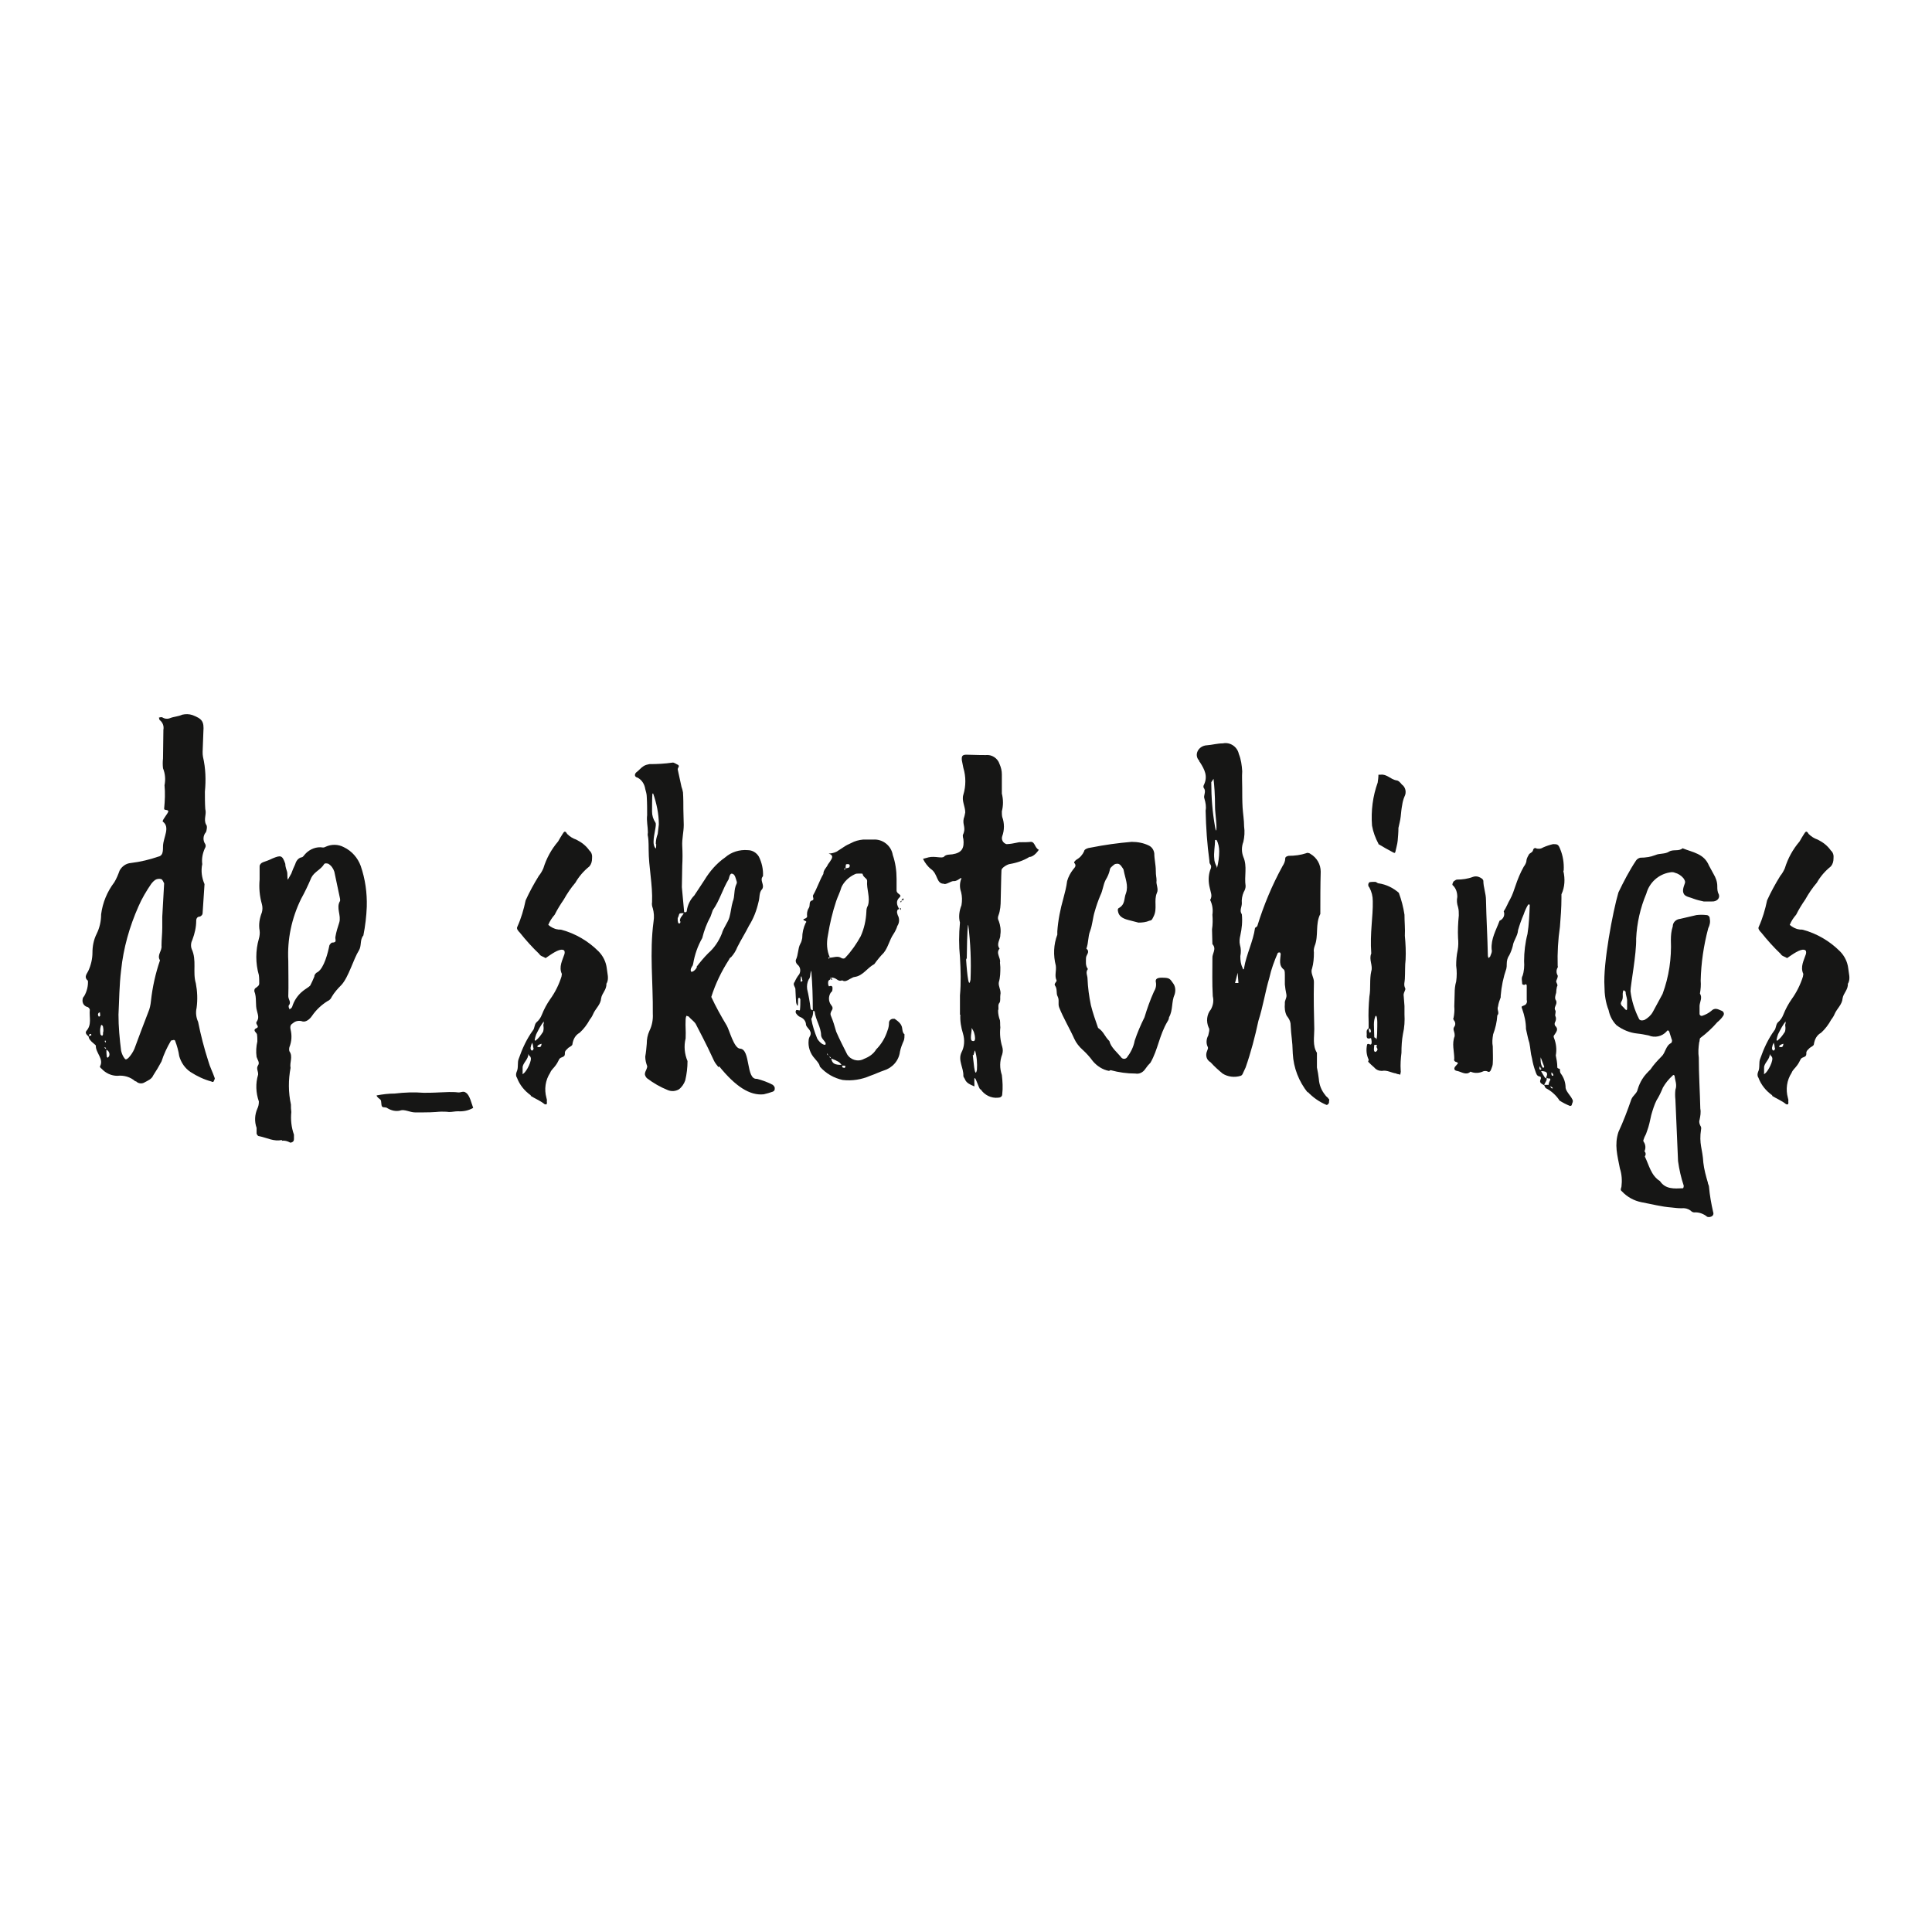
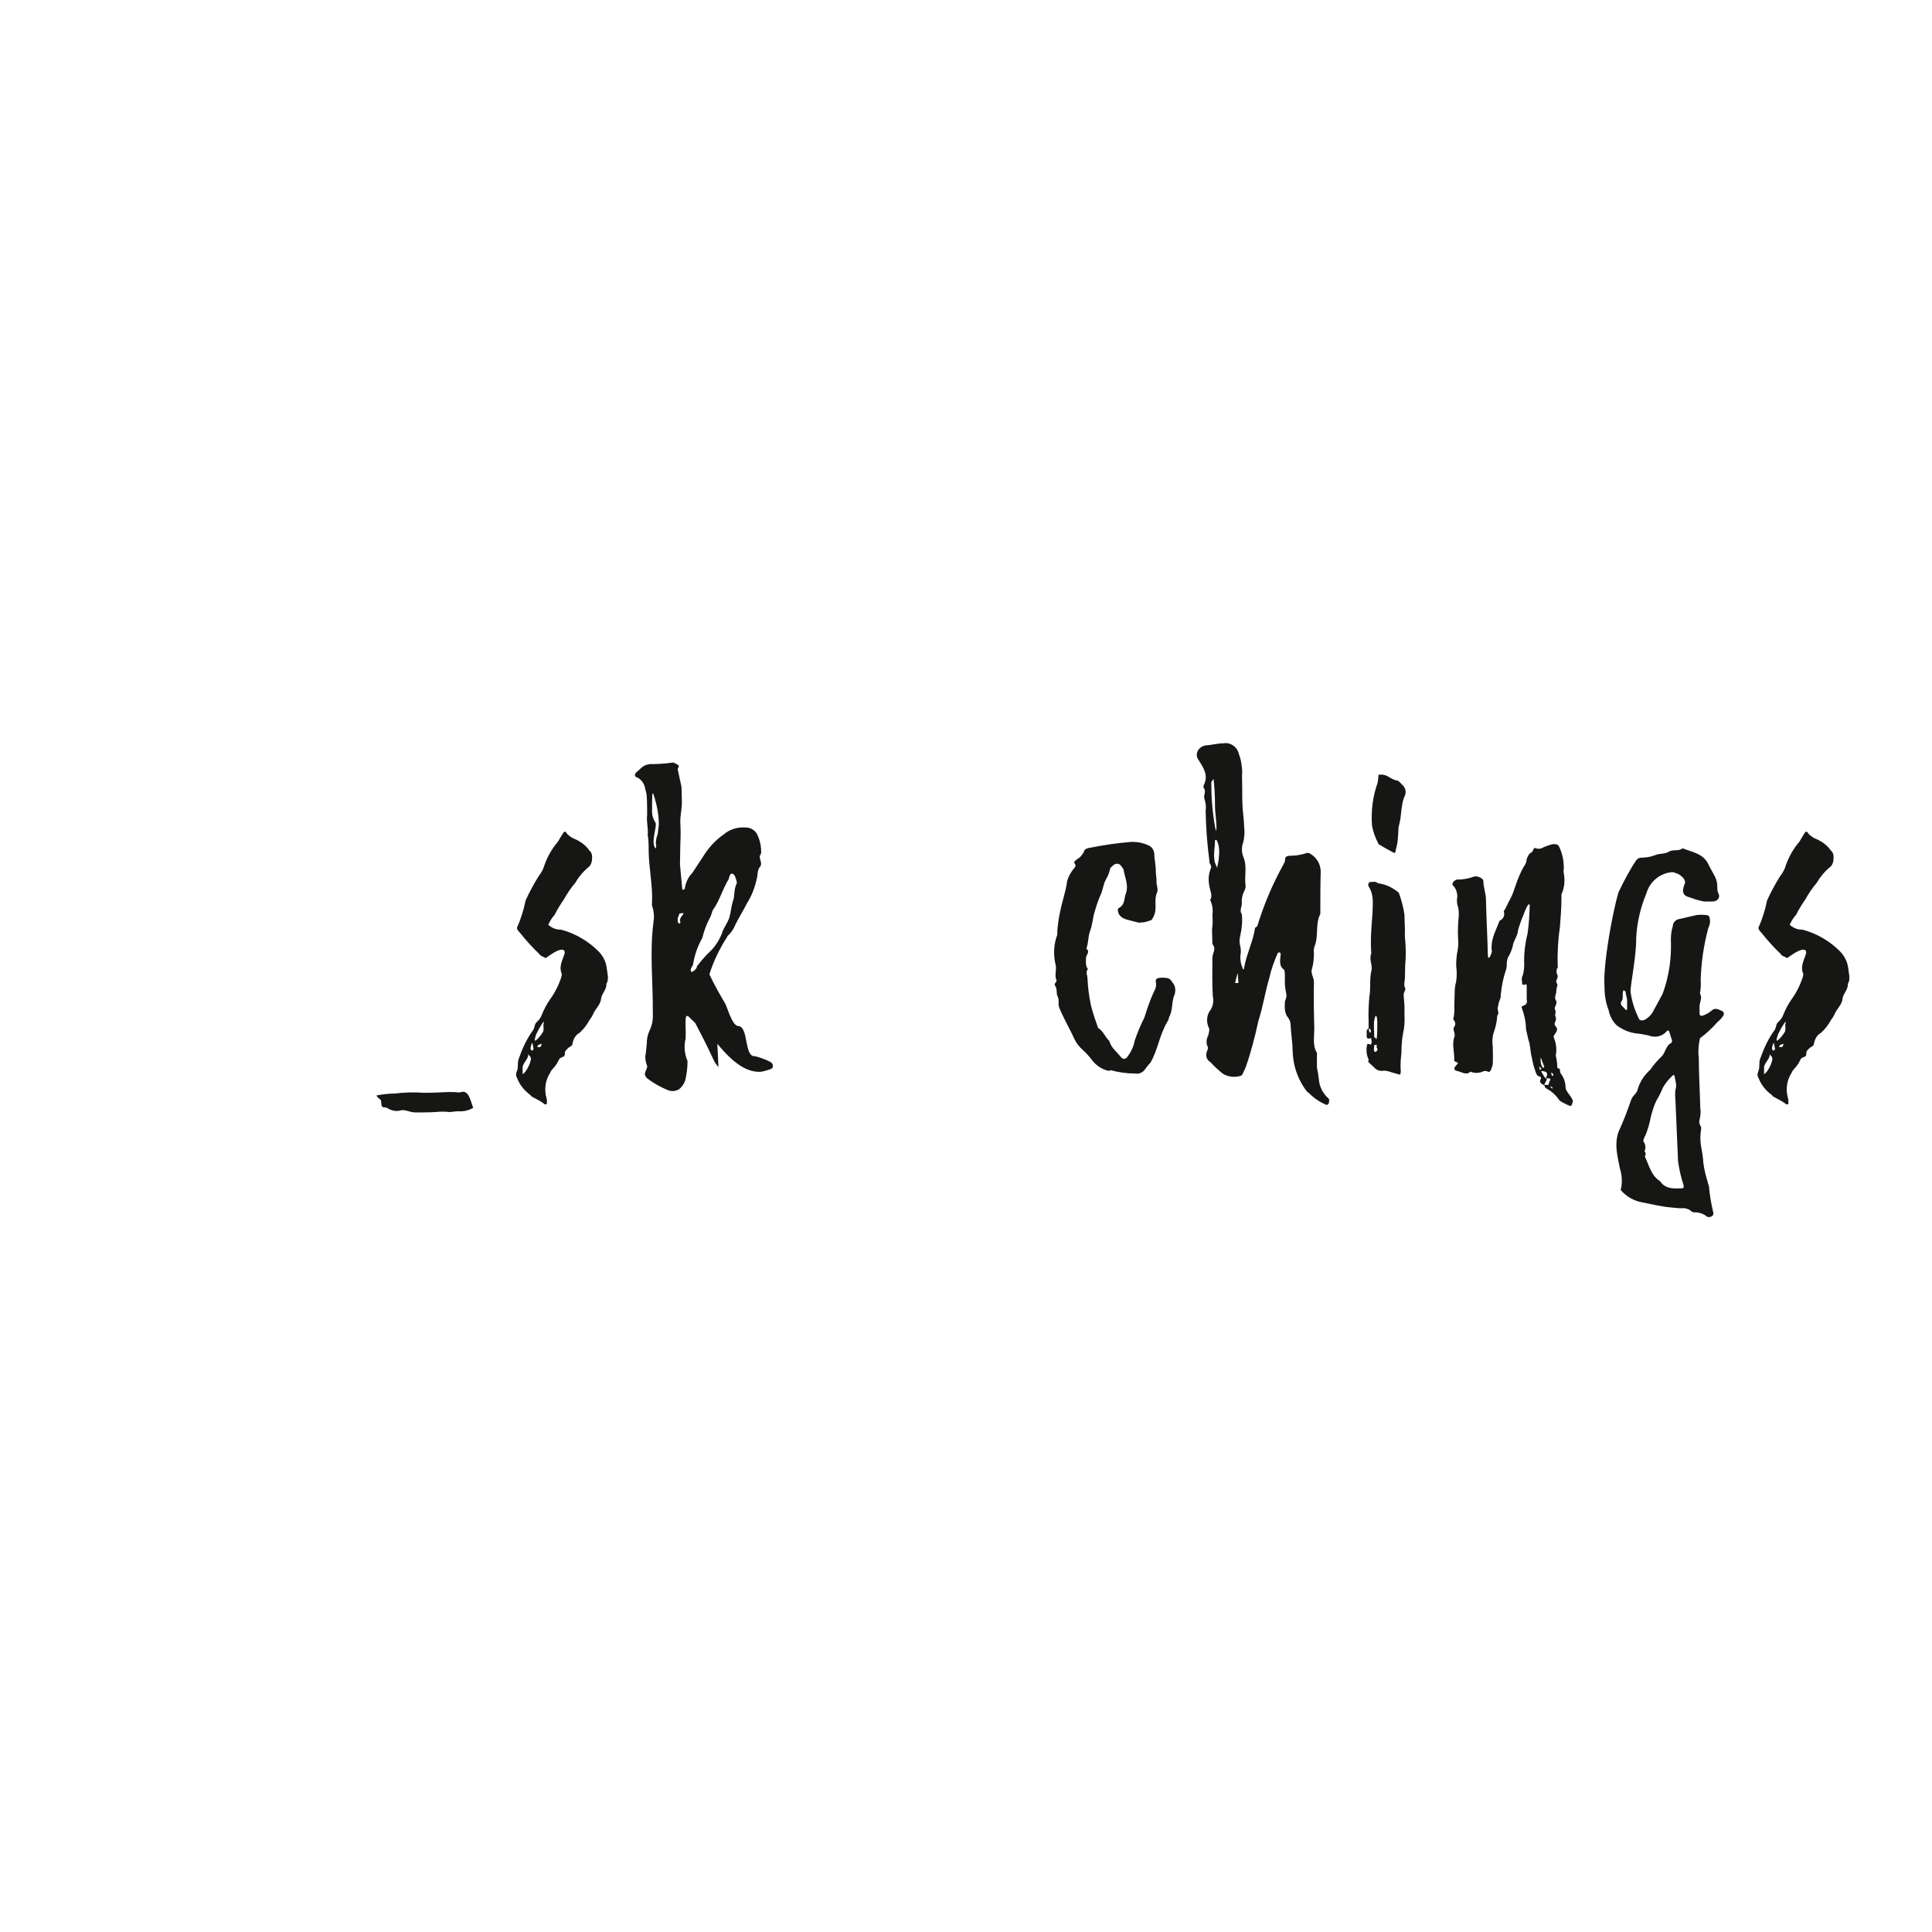
<svg xmlns="http://www.w3.org/2000/svg" id="Ebene_1" version="1.1" viewBox="0 0 512 512">
  <defs>
    <style>
      .st0 {
        fill: #fff;
      }

      .st1 {
        fill: #161615;
      }
    </style>
  </defs>
  <rect class="st0" width="512" height="512" />
  <g>
-     <path id="Pfad_8405" class="st1" d="M35.9,286.6c-1.3-1.2-3.1-1.7-4.8-1.5-1.6,0-3.1-.7-4.2-1.9-.2-.1-.5-.5-.4-.6,1.1-2-1.2-3.6-1.1-5.5,0-.1-.4-.4-.5-.5q-1.4-1.1-1.4-1.9c-.6-.5-1-1-.6-1.5,1.5-1.7.7-3.6.9-5.6,0-.2-.2-.5-.5-.7-1-.2-1.6-1.1-1.4-2.1,0-.3.2-.6.4-.8.7-1.2,1.1-2.7,1-4.1-1.2-1-.2-1.9.1-2.6.7-1.5,1.1-3.2,1.1-4.8,0-1.7.3-3.4,1.1-5,.8-1.6,1.2-3.4,1.2-5.2.4-3.1,1.6-6,3.5-8.5.6-1,1-2,1.4-3.1.6-1.1,1.7-1.9,3-2,2.5-.3,5-.9,7.3-1.7.6-.1,1-.6,1.1-1.2.1-.5.1-1.1.1-1.6.1-2.4,2-5-.1-6.5,0-.6,1.5-2.2,1.5-2.7s-1.2-.2-1.1-.7c.2-2.1.3-4.1.1-6.2.3-1.5.2-3-.4-4.5-.1-.9-.1-1.7,0-2.6,0-2.5.1-5,.1-7.6.2-1-.2-2-1-2.6-.1-.1-.1-.5-.2-.6.2-.1.7-.2.9-.1.6.4,1.4.5,2.1.2,1-.4,2.1-.4,3.2-.9.9-.2,1.8-.2,2.7.1,2.6,1,3.1,1.7,2.9,4.4l-.2,5.3c0,.5,0,.9.1,1.4.7,3,.8,6.1.5,9.2,0,1.5,0,3.1.1,4.6.4,1.4-.5,2.7.2,4.1.4.4.2,1.4,0,2-.8.9-.9,2.2-.2,3.2.2.4.1.8-.1,1.1-.6,1.3-.9,2.8-.7,4.2-.4,1.8-.1,3.7.6,5.3l-.5,7.6c0,.5-.2.7-.7,1-.7,0-1,.5-1,1.1,0,1.7-.4,3.4-1,5-.4.8-.5,1.7-.2,2.5,1.4,3,.2,6.1,1.1,9.1.4,2.1.5,4.3.2,6.5-.3,1.3-.1,2.6.4,3.7.7,3.5,1.6,7,2.7,10.4.4,1.5,1.2,3,1.7,4.5.1.1-.1.5-.2.7-.1.4-.4.4-.7.2-1.9-.5-3.8-1.4-5.5-2.5-1.5-1-2.5-2.5-3-4.2-.2-1.4-.6-2.8-1.1-4.1,0-.1-.2-.2-.4-.2-.2.1-.7.1-.7.2-1,1.7-1.9,3.6-2.5,5.5-.7,1.3-1.4,2.5-2.2,3.7-.4,1-1.5,1.4-2.4,1.9-.7.4-1.7.2-2.2-.4M24.2,274.4c0-.1,0-.3-.1-.4-.5,0-.5.2-.5.6.2-.1.4-.2.6-.2M26.6,269.1c-.1-.2-.1-.5-.1-.7,0-.2-.4-.1-.5.3-.1.1,0,.4.1.6,0,.1.2.1.2.1.1,0,.1-.1.2-.2M27.3,274c0-.3,0-.5.1-.7,0-.4,0-.8-.1-1.2,0-.2-.2-.4-.4-.5-.1.1-.2.2-.2.4-.2.6-.2,1.3-.1,2,0,.2.2.4.5.5,0-.1.2-.2.2-.4M27.6,277.6l.5.4c0-.2,0-.5-.5-.4M28.1,276.1l-.2-.4c0,0,0,.1-.1.1,0,0,0,0,0,0-.1.1,0,.2.1.5.1-.1.1-.2.2-.2M28.8,280.1c.4-.6.2-1.4-.4-1.8,0,0-.1,0-.2-.1,0,.6,0,1.2.1,1.9l.2.2c.1,0,.2-.1.2-.2M33.9,280.5c.7-.7,1.3-1.6,1.7-2.5,1.2-3.2,2.4-6.5,3.7-9.8.4-.9.6-1.9.7-2.9.4-3.7,1.2-7.3,2.4-10.8-.9-1.4.6-2.5.4-3.9,0-1.6.2-3.1.2-4.7v-2.9c.1,0,0,0,0,0l.5-8.9c-.2-.4-.4-.9-.7-1.1-.6-.2-1.2-.1-1.7.2-.4.3-.7.6-1,1-1.3,1.9-2.5,3.9-3.4,6-2.4,5.4-4,11.1-4.6,16.9-.5,4-.5,8-.7,11.8,0,3.2.3,6.4.7,9.6.2.8.5,1.5,1,2.1.1.2.5.2.7-.1" />
-     <path id="Pfad_8406" class="st1" d="M74.7,302.1c-2.1.5-4-.6-6-1-.4,0-.6-.4-.7-.7v-1.5c-.6-1.7-.5-3.5.2-5.1.3-.6.4-1.2.4-1.9-.8-2.3-.9-4.8-.2-7.1.1-.9-.6-1.6,0-2.5.5-.7-.2-1.5-.4-2.2-.2-1.4-.1-2.8.2-4.1,0-.6,0-1.3-.1-1.9-.1-.5-1.4-1.1,0-1.7.7-.4-.5-1-.1-1.6.7-1,.4-1.7.1-2.9-.5-1.6,0-3.5-.7-5.2,0-.3,0-.7.4-.9.5-.4.9-.6.9-1.2,0-.7,0-1.5-.1-2.2-.9-3.1-.9-6.5,0-9.6.2-.7.3-1.5.2-2.2-.3-1.6,0-3.3.6-4.8.2-.7.2-1.5,0-2.2-.6-2.1-.8-4.3-.6-6.5v-3.5c0-.5.4-.9.9-1.1.9-.3,1.7-.6,2.5-1,2.2-.9,2.6-.9,3.4,1.4,0,.8.3,1.5.5,2.2.1.2,0,2,.2,2l.9-1.6c.3-.8.6-1.6,1-2.4.2-.7.7-1.7,1.7-1.9.4,0,.7-.6,1-.9,1.2-1.3,3-2,4.7-1.7.3,0,.5-.1.7-.2,1.5-.7,3.3-.7,4.8.1,2.1,1,3.7,2.8,4.5,5,1.2,3.5,1.7,7.1,1.6,10.8-.1,2.5-.4,5.1-.9,7.6-1,1.2-.4,2.7-1.2,4-1.4,2.2-2.7,7-4.6,9.1-1,1-1.9,2-2.6,3.2-.2.5-.6.9-1.1,1.1-1.6,1-3,2.3-4.1,3.9-.6.9-1.6,1.7-2.5,1.5-.8-.3-1.8-.2-2.5.4-.6.4-.9.7-.7,1.7.4,1.6.3,3.2-.3,4.7-.1.4-.1.8,0,1.1,1,1.4,0,3,.3,4.4-.6,3.2-.6,6.5.1,9.7,0,.7,0,1.3.1,2-.2,2,0,4,.7,6,0,.4,0,.8,0,1.2,0,.5-.3.8-.8.9,0,0-.2,0-.2,0-.7-.4-1.5-.6-2.2-.5M77.4,266.9c.5-1.7,1.5-3.2,2.9-4.3.6-.5,1.4-.9,1.9-1.4.4-.8.8-1.6,1.1-2.4,0-.5.4-1,.9-1.2,1.7-1.1,2.7-5.1,3.1-7.1.1-.2.5-.7.7-.7,1.5,0,.7-.9.9-1.6.2-1.2.6-2.5,1-3.7.6-1.9-.9-3.9.2-5.7.1-.2,0-.5,0-.7l-1.5-7.1c-.3-.9-.8-1.6-1.6-2.1-.4-.1-.9-.2-1.1.1-.9,1.5-2.6,2-3.4,3.6-.8,1.9-1.7,3.8-2.7,5.6-2.5,5.1-3.7,10.7-3.4,16.4,0,2.4.1,7,0,9.4,0,.9.9,1.6.1,2.5v.4c.1.2.2.4.2.6.2-.2.5-.2.6-.5" />
    <path id="Pfad_8407" class="st1" d="M106.1,294.3c-1.2.3-2.4,0-3.4-.6-.5-.4-1-.1-1.4-.4-.4-.4-.1-1.5-.5-1.9-.2-.2-.9-.6-1-1.1,1.6-.3,3.2-.5,4.8-.5,2.6-.3,5.1-.4,7.7-.2,3,0,3.6-.1,4.1-.1.9,0,1.7-.1,2.6-.1.8,0,1.6,0,2.4.1.7.1,1.4-.5,2.1.1,1,.6,1.5,3,1.9,4-1.2.7-2.6,1-4,.9-.9,0-1.5.2-2.4.2-.7-.1-1.4-.1-2.1-.1-.7,0-1.6.2-4.8.2h-2.1c-1.4,0-2.7-.9-4-.5" />
    <path id="Pfad_8408" class="st1" d="M140.7,290.3c-1.7-1.2-3-2.8-3.7-4.7-.3-.4-.3-1-.1-1.5.6-1.2.1-2.5.6-3.6.9-2.6,2.1-5.2,3.7-7.4.5-.5.4-1.7,1-2.2.6-.5,1.1-1.2,1.4-2,.6-1.5,1.3-2.8,2.2-4.1,1.3-1.8,2.3-3.8,3-6,0-.2.1-.5.1-.7-.9-1.9.2-3.7.7-5.3.1-.5.1-1-.5-1.1-1.1-.2-2.9,1.1-4.5,2.2-.6-.4-1.4-.5-1.7-1.1-1.8-1.7-3.5-3.6-5.1-5.6-.5-.5-1-1.1-.7-1.6,1-2.2,1.7-4.6,2.2-7,1-2.2,2.2-4.4,3.5-6.5.5-.6.9-1.3,1.2-2,.8-2.6,2.1-5,3.9-7.1.4-.7.8-1.4,1.2-2,.4-.7.7-.9,1.2,0,.7.7,1.5,1.2,2.4,1.5,1.4.7,2.6,1.6,3.5,2.9.6.5.8,1.3.7,2.1,0,.8-.2,1.5-.7,2.1-1.5,1.2-2.8,2.7-3.7,4.3-1.2,1.4-2.2,2.9-3.1,4.5-.9,1.3-1.7,2.6-2.4,4-.7.8-1.3,1.7-1.7,2.7.7.6,1.6,1.1,2.5,1.2.3.1.6,0,1,.1,3.7,1,7.1,3,9.8,5.7,1.2,1.2,2,2.8,2.2,4.5.1,1.2.7,2.9-.1,4.1.1,1.6-1.2,2.5-1.4,3.9-.1,1.6-1.5,2.7-2.1,4.1-.2.5-.5,1-.9,1.5-.7,1.3-1.6,2.5-2.7,3.5-1.1.6-1.7,1.7-1.9,3,0,.4-.5.6-1.1,1-.4.5-1,.7-.9,1.6,0,1-1.1.7-1.5,1.4-.3.6-.6,1.2-1,1.7-.4.6-1.1,1.1-1.4,1.9-1.3,2-1.6,4.4-1,6.6.1.3.2.7.1,1,.1.1,0,.4,0,.7-.2.1-.4.1-.6,0-1.1-.9-2.6-1.5-3.7-2.2M140.7,280.6c0-.4-.2-.7-.5-.9l-.2-.4c.1,1.4-1.5,2.4-1.5,3.6v1.5c-.1.1-.1.2,0,.2.6,0,2.2-2.7,2.2-4.1M141.3,277.6c0-.4-.1-.8-.2-1.1v-.2c-.3.4-.4.9-.5,1.4,0,.5.2.7.4.7s.4-.2.4-.7M143.9,273.5c.2-.6.2-1.2.1-1.7,0-.2,0-.4.1-.6v-.5c-.8,1-1.4,2.2-2,3.4-.2.5-.3,1-.4,1.5,0,.1.1.2.2.2.8-.6,1.4-1.4,1.9-2.2M143.5,276.8v-.2c-.7.2-1.1.5-1.1.7s.2.2.5.2.5-.1.6-.7" />
-     <path id="Pfad_8409" class="st1" d="M190.4,282.8c-1.9-2.4,0,.1-6-11.4-.4-.7-1.1-1.1-1.9-2-.1-.1-.4-.1-.6-.2-.1.3-.2.6-.2.9-.1,2.4.1,2.7,0,5.1-.5,2-.3,4.1.5,6,0,1.7-.2,3.4-.6,5.1-.3.9-.9,1.8-1.7,2.4-.9.5-1.9.6-2.9.2-2-.8-3.9-1.9-5.6-3.2-.5-.6-.6-1-.4-1.6.2-.5.6-1.2.5-1.6-.3-.8-.5-1.6-.5-2.5.2-1.1.3-2.2.4-3.4,0-1.2.2-2.3.7-3.4.7-1.4,1-3,.9-4.6.1-8.1-.9-16.2.2-24.4.2-1.2.1-2.4-.2-3.5-.2-.5-.3-1.1-.2-1.6.2-4.6-.9-9.3-.9-13.9s-.4-3.1-.2-4.6c0-1.5-.4-3-.2-4.6,0-1.6,0-3.2-.1-4.8,0-.7-.2-1.4-.4-2.1-.2-1.3-.9-2.4-2-3-.9-.2-.9-.9-.4-1.4.7-.5,1.2-1.2,2-1.7.5-.3,1-.4,1.5-.5,2,0,4.1-.1,6.1-.4.4-.1,1,.4,1.5.6.5.4-.1.7-.1,1.2l1,4.6c.2.5.3,1,.4,1.5.1,1.5.1,3.1.1,4.5s.1,2.9.1,4.1c0,1.9-.5,3.7-.4,5.6.1,1.7.1,3.5,0,5.2,0,1.9-.1,3.9-.1,5.7l.6,6.5q0,.1.2.2c.3-.1.5-.1.5-.4.2-1.5.9-3,2-4.1l2.7-4.1c1.4-2.3,3.2-4.4,5.5-6,1.6-1.4,3.8-2.1,6-1.9,1.2,0,2.3.7,2.9,1.7.8,1.6,1.2,3.4,1.1,5.2-1,1.1.5,2.2-.2,3.4-.9.9-.6,2.2-1,3.5-.5,2.2-1.3,4.3-2.5,6.2-1,2-2.1,3.7-3.1,5.7-.4,1-.9,1.8-1.6,2.6-.3.2-.5.4-.6.7-2,3.1-3.6,6.4-4.7,9.9,1.2,2.6,2.6,5.1,4.1,7.6.7,1.2,1.9,6,3.5,6.1,2.9.1,1.5,8.3,4.5,8,1.5.4,2.9.9,4.2,1.6.4.4.6.6.5,1.2,0,.3-.3.5-.5.6-.8.3-1.6.5-2.4.7-3.7.4-7.5-2.1-11.8-7.4M173.8,223.7v-.2c0-.8.2-1.7.5-2.5.1-.8.2-1.7.3-2.5,0-2.8-.6-5.6-1.5-8.2h-.2c-.1.6-.1,4.2-.1,4.8,0,1,.3,2,.9,2.9.4.6-.5,3.1-.5,5.1,0,.6.1,1.2.5,1.7.2.2.2-.5.2-1.1M180.2,244.2c-.1-1.1.7-1.5,1-2.2-.4,0-.8,0-1.1.1-.2.2-.2.7-.5,1.2v.7c.1.4.1.7.3.7.5.1.4-.4.4-.6M184.6,256.2c1-1.3,2-2.5,3.1-3.6,1.6-1.4,2.8-3.2,3.6-5.2.4-1.5,1.6-2.9,2-4.3.4-1.4.5-2.9.9-4.2.6-1.4.2-3.1,1-4.7.1-.2.1-.5,0-.7-.2-.6-.4-1.7-1-1.9-.7-.4-.9.7-1.1,1.4-1.6,2.6-2.4,5.7-4.2,8.2-.2.6-.4,1.1-.6,1.7-1,1.8-1.7,3.7-2.2,5.7-1.2,2.1-2,4.4-2.4,6.8,0,.1-.1.2-.1.4-.3.5-.7,1-.5,1.6.1.4,1.1-.1,1.6-1.1" />
-     <path id="Pfad_8410" class="st1" d="M217.1,282.1c-.3-.6-.8-1.1-1.2-1.6-1.2-1.3-1.8-3.1-1.6-4.8,0-.4.2-.9.4-1.2.2-.4.2-.9,0-1.2-.2-.6-.9-1-1.1-1.7,0-1-.7-1.8-1.6-2.1-.4-.2-.7-.5-1-.9-.2-.3-.2-.6,0-.9.1-.1.4,0,.5,0,.4.1.5.1.5-.1.1-.9.1-1.8.1-2.7,0-.2-.2-.5-.4-.5,0,0,0,0,0,0-.1.1-.2.3-.2.5,0,.6,0,1.2-.1,1.7-.6-.7-.4-1.6-.5-2.2,0-.7-.1-1.3-.1-2,.1-.9-.9-1.4-.2-2.2.3-.7.7-1.4,1.2-2,.5-.9.3-2-.5-2.6-.3-.3-.5-.8-.4-1.2.7-1.4.5-3,1.2-4.3.3-.5.4-1,.5-1.5,0-1.4.3-2.7.9-4,.4-.4,0-.5-.2-.6-.4-.1-.6-.4-.1-.5.2-.1.6-.2.7-.6-.1-.8,0-1.6.4-2.2.5-.7,0-1.6.7-2,1.1-.2.2-1,.5-1.5,1-1.7,1.7-3.9,2.7-5.6,0-1.1.9-1.7,1.2-2.5.4-.5.7-1,1-1.5.1-.2.2-.6.1-.7-.1-.4-.4-.5-.9-.7.7,0,1.5-.2,2.1-.5l1.7-1.1c.7-.5,1.5-.9,2.2-1.2.9-.5,2-.8,3.1-.9.9,0,1.8,0,2.7,0,2.5-.2,4.8,1.6,5.2,4.1.7,2,1,4.2,1,6.3v3.1c0,.4.3.7.6.9.2.2.7.4.2.9-1.1,1-.7,2.1-.1,3.1-.2.1-.5.1-.5.4-.2.5,0,.7.1,1.2.5.9.5,2-.1,2.9-.2.7-.6,1.5-1,2.1-1.1,1.6-1.4,3.5-2.6,5-.9.9-1.7,1.9-2.5,3-1.9,1-3,3.1-5.2,3.4-.4,0-.9.4-1.2.5-.7.4-1.4.9-2.1.4-1,.4-1.4-.4-2.1-.6-.5-.2-1-.2-1.1.4-.6.2-.6.7-.5,1.4,0,.1.2.4.2.4.9-.4,1,.2.9.9,0,.3-.2.6-.4.7-.7,1-.7,2.4.1,3.4.5.6.4,1,0,1.6-.2.4-.3.8-.1,1.2.6,1.4,1,2.8,1.4,4.2.9,2.1,1.9,4,2.9,6,.9,1.5,2.9,2.1,4.5,1.2,1.3-.5,2.5-1.3,3.2-2.5,1.4-1.4,2.4-3.1,3-5,.3-.7.4-1.5.4-2.2.1-.6.7-1,1.3-.9,0,0,.1,0,.2,0,1,.7,1.9,1.4,2,2.6.1.6.1,1.1.6,1.5,0,.6,0,1.2-.2,1.7-.4.9-.8,1.9-1,2.9-.3,2.4-2,4.3-4.3,5-1.2.4-2.4,1-3.6,1.4-2.3,1-4.8,1.4-7.3,1.1-2.3-.5-4.4-1.7-6-3.5M212.6,259.8c0-.4-.2-.7-.2-1h-.2v.9c-.1.2,0,.4.1.5.1-.1.4-.2.4-.4M215,257.2c-.4.9-.1,1.7-.7,2.4-.4.8-.5,1.6-.4,2.5.4,1.7.7,3.4.9,5.1,0,.3.3.5.6.5,0-3.5-.1-6.8-.4-10.4M218.8,276.6v-.2c-.4-.7-1.1-1.2-1.2-2,0-2.2-1.5-4.2-1.7-6.3,0-.1-.2-.2-.4-.2,0,.7-.1,1.5-.5,2.1.3,1.8.9,3.6,1.6,5.3.4.6.9,1.2,1.6,1.5.4.1.5.2.6-.1M219.8,253.8h0c1.1,0,2.2-.6,3.2.1.4.2.8.2,1.1-.2,0,0,0,0,0,0,1.6-1.7,2.9-3.6,4-5.6.9-2,1.4-4.2,1.5-6.5,0-.6.1-1.1.4-1.6.7-2.1-.4-4.4-.2-6.5.1-.7-1.1-1-1.2-1.9,0-.1-.5-.1-.9-.1-.4,0-.9,0-1.2.2-1.5.7-2.8,1.9-3.5,3.4-.4,1.4-1,2.5-1.4,3.7-1,3-1.7,6-2.2,9.1-.4,2-.3,4,.5,5.8-.2,0-.6,0-.2.4l.2-.4ZM219.3,279.2c0,0-.1,0-.1.1,0,0,0,0,0,0,0,.2.1.3.3.4,0,0,0,0,0,0-.1-.1-.1-.2-.2-.5M219.8,279.9c0,.3.2.5.4.5,0,0,0,0,0,0,0-.2-.3-.4-.5-.5M220,259c.1.2.2.2.5.4.1.2,0,.4-.2.2-.1-.1-.1-.4-.2-.6M221.7,281.1c-.5-.2-.9-.4-1.4-.6.2,1.4,1,1.7,2.7,1.7-.3-.5-.8-.9-1.4-1.1M224.1,282.6c-.1-.2-.3-.2-.5-.2h-.5c.1.1.1.2.2.5.1,0,.3.1.5.1.1,0,.2-.1.2-.4M223.9,230.5c0-.1.1-.2.1-.4-.2,0-.4.1-.2.4h.1ZM225,229.9c.1,0,.2-.4.2-.5,0-.2-.2-.4-.4-.4-.1,0-.6,0-.6.1-.1.3-.1.7-.1,1,.3,0,.6-.1.9-.2M238.5,240.6c.1,0,.4.1.2.5h-.1c0-.1-.1-.3-.1-.5M238.6,239c0-.2.3-.2.4-.4-.1.1-.1.4-.2.5s-.2,0-.1-.1M239.3,238c.4.6,0,.6-.4.6.1-.2.4-.4.4-.6" />
-     <path id="Pfad_8411" class="st1" d="M259.8,288.7c-.4-.2-1.1-2.9-1.5-3-.2-.1,0,2.2-.1,2.2-1.2-.5-2-.9-2.4-1.7-.1-.4-.5-.7-.5-1.1.1-2.1-1.5-4.1-.5-6.2.8-1.5.9-3.3.4-5-.5-1.6-.8-3.3-.7-5h-.1v-5.1c.3-3.4.2-6.7,0-10.1-.3-3.1-.3-6.1,0-9.2-.4-1.5-.2-3.1.4-4.6.2-1.2.2-2.3-.1-3.5-.4-1.1-.4-2.3,0-3.4.4-1-.9.6-1.9.5-.7-.1-2.2,1.1-2.7.7-2,0-1.5-2.6-3.4-3.9-.9-.7-1.6-1.7-2.1-2.7l1.5-.4c1.7-.4,3.6.4,4.1-.2s1.5-.5,2.2-.6c2.5-.4,3.2-1.6,2.9-4.1,0-.1-.1-.2-.1-.4,0-.2-.1-.5,0-.7.9-1.9-.2-2.6.2-4.3.2-.5.3-1.1.4-1.6,0-1.6-1-3.1-.5-4.7.7-2.3.7-4.8,0-7.1l-.4-2c-.1-1.1.1-1.5,1.2-1.5s2.6.1,5.1.1c1.6-.2,3.2.8,3.7,2.4.4.9.6,1.8.6,2.7v5.1c.4,1.6.4,3.2,0,4.7,0,.5,0,1,.1,1.5.6,1.6.6,3.5,0,5.1-.3.9.2,1.8,1.1,2.1,0,0,.1,0,.2,0,1.9-.1,3-.6,3.6-.5.9,0,1.8,0,2.7-.1,1.1,0,1,1.6,2.1,2.1,0,0-1.2,1.9-2.5,1.9-1.6,1-3.5,1.6-5.3,1.9-.6.1-2.1,1-2.1,1.6-.1,1.9-.1,4.8-.2,7.8,0,1.4-.1,2.9-.6,4.2-.2.5-.2,1,.1,1.5.4,1.1.6,2.4.4,3.6.1,1.2-1.2,2.4-.2,3.7-1.1,1.2.4,2.5.1,3.7,0,.4.1.7.1,1.2,0,1.3,0,2.7-.4,4-.2,1.1.7,2.2.4,3.4-.1.6.1,1.5-.2,2-.6.7-.1,1.4-.4,2.1,0,.9.2,1.8.5,2.6.1.9,0,.9.1,1.9-.2,1.7,0,3.5.5,5.1.2.7.2,1.3,0,2-.7,1.8-.7,3.7-.1,5.5.2,1.7.3,3.4.1,5.1,0,.6-.5.9-1.1.9-1.8.2-3.6-.7-4.6-2.2M256.6,245.1c-.1,0-.3,1-.4,9.2l-.2-.4c.1,1.5.6,9.1,1.2,5.7.2-4.9,0-9.7-.6-14.5M258.2,273.9c-.1-.5-.4-1-.7-1.5v.4c0,.5-.2,1.4-.2,2.1s.1,1,.7,1,.4-1.4.2-2M258.4,278.4c-.1,0-.2.4-.4,1.2h-.2c.1.5.5,6.8,1.1,3.9.1-1.7,0-3.4-.5-5.1" />
+     <path id="Pfad_8409" class="st1" d="M190.4,282.8c-1.9-2.4,0,.1-6-11.4-.4-.7-1.1-1.1-1.9-2-.1-.1-.4-.1-.6-.2-.1.3-.2.6-.2.9-.1,2.4.1,2.7,0,5.1-.5,2-.3,4.1.5,6,0,1.7-.2,3.4-.6,5.1-.3.9-.9,1.8-1.7,2.4-.9.5-1.9.6-2.9.2-2-.8-3.9-1.9-5.6-3.2-.5-.6-.6-1-.4-1.6.2-.5.6-1.2.5-1.6-.3-.8-.5-1.6-.5-2.5.2-1.1.3-2.2.4-3.4,0-1.2.2-2.3.7-3.4.7-1.4,1-3,.9-4.6.1-8.1-.9-16.2.2-24.4.2-1.2.1-2.4-.2-3.5-.2-.5-.3-1.1-.2-1.6.2-4.6-.9-9.3-.9-13.9s-.4-3.1-.2-4.6c0-1.5-.4-3-.2-4.6,0-1.6,0-3.2-.1-4.8,0-.7-.2-1.4-.4-2.1-.2-1.3-.9-2.4-2-3-.9-.2-.9-.9-.4-1.4.7-.5,1.2-1.2,2-1.7.5-.3,1-.4,1.5-.5,2,0,4.1-.1,6.1-.4.4-.1,1,.4,1.5.6.5.4-.1.7-.1,1.2l1,4.6s.1,2.9.1,4.1c0,1.9-.5,3.7-.4,5.6.1,1.7.1,3.5,0,5.2,0,1.9-.1,3.9-.1,5.7l.6,6.5q0,.1.2.2c.3-.1.5-.1.5-.4.2-1.5.9-3,2-4.1l2.7-4.1c1.4-2.3,3.2-4.4,5.5-6,1.6-1.4,3.8-2.1,6-1.9,1.2,0,2.3.7,2.9,1.7.8,1.6,1.2,3.4,1.1,5.2-1,1.1.5,2.2-.2,3.4-.9.9-.6,2.2-1,3.5-.5,2.2-1.3,4.3-2.5,6.2-1,2-2.1,3.7-3.1,5.7-.4,1-.9,1.8-1.6,2.6-.3.2-.5.4-.6.7-2,3.1-3.6,6.4-4.7,9.9,1.2,2.6,2.6,5.1,4.1,7.6.7,1.2,1.9,6,3.5,6.1,2.9.1,1.5,8.3,4.5,8,1.5.4,2.9.9,4.2,1.6.4.4.6.6.5,1.2,0,.3-.3.5-.5.6-.8.3-1.6.5-2.4.7-3.7.4-7.5-2.1-11.8-7.4M173.8,223.7v-.2c0-.8.2-1.7.5-2.5.1-.8.2-1.7.3-2.5,0-2.8-.6-5.6-1.5-8.2h-.2c-.1.6-.1,4.2-.1,4.8,0,1,.3,2,.9,2.9.4.6-.5,3.1-.5,5.1,0,.6.1,1.2.5,1.7.2.2.2-.5.2-1.1M180.2,244.2c-.1-1.1.7-1.5,1-2.2-.4,0-.8,0-1.1.1-.2.2-.2.7-.5,1.2v.7c.1.4.1.7.3.7.5.1.4-.4.4-.6M184.6,256.2c1-1.3,2-2.5,3.1-3.6,1.6-1.4,2.8-3.2,3.6-5.2.4-1.5,1.6-2.9,2-4.3.4-1.4.5-2.9.9-4.2.6-1.4.2-3.1,1-4.7.1-.2.1-.5,0-.7-.2-.6-.4-1.7-1-1.9-.7-.4-.9.7-1.1,1.4-1.6,2.6-2.4,5.7-4.2,8.2-.2.6-.4,1.1-.6,1.7-1,1.8-1.7,3.7-2.2,5.7-1.2,2.1-2,4.4-2.4,6.8,0,.1-.1.2-.1.4-.3.5-.7,1-.5,1.6.1.4,1.1-.1,1.6-1.1" />
    <path id="Pfad_8412" class="st1" d="M293.9,283.8c-1.7-.3-3.2-1.3-4.3-2.6-.8-1.1-1.7-2.1-2.7-3-.9-.8-1.7-1.8-2.2-2.9-1.2-2.7-2.9-5.5-4-8.3-.4-1,.1-1.9-.4-2.9-.5-.9,0-1.9-.7-2.9-.4-.5.5-1,.4-1.4-.6-1.2,0-2.5-.2-3.9-.7-2.7-.6-5.6.4-8.2v-.9c.2-2.9.8-5.9,1.6-8.7.4-1.5.8-3,1-4.6.3-1.1.9-2.2,1.6-3.1.4-.5.9-.9.4-1.6-.4-.2.1-.7.5-1,.9-.5,1.6-1.3,2-2.2,0-.5.9-.9,1.9-1,3.5-.7,7.1-1.2,10.7-1.5,1.6,0,3.2.3,4.6,1,.8.4,1.3,1.2,1.4,2.1,0,1.5.4,3,.4,4.5s.2,1.7.2,2.7c-.2.9.6,2.2.1,3.2-.9,2.1.2,4.2-.9,6.3-.3.5-.3,1-1.1,1.1-.9.4-1.9.5-2.9.5l-2.7-.7c-1.6-.4-2.5-1.1-2.7-2.2-.1-.4-.1-.7.1-.9,1.9-1,1.4-2.6,2-4,.7-2-.2-3.9-.6-6,0-.4-.5-.9-.6-1.1-.2-.3-.5-.6-.9-.7-.4,0-.7,0-1,.2-.6.5-1.2.9-1.2,1.5-.2.9-.6,1.8-1.1,2.6-.7,1.4-.7,2.7-1.4,4.1-.6,1.4-1.1,2.9-1.5,4.3-.5,1.6-.6,3.5-1.2,5.1-.6,1.5-.4,3.1-1,4.7,1.1.9-.1,1.6-.1,2.5s-.2,2,.5,2.9c-.7.9-.1,1.7-.1,2.5.1,2.4.4,4.7.9,7.1.5,2,1.2,4,1.9,6,1.6,1.1,1.6,2.1,3,3.5.4,1.7,2.1,3,3.2,4.4.4.4,1,.4,1.4,0,1-1.3,1.8-2.8,2.1-4.5.7-2.1,1.6-4.2,2.6-6.2.7-2.3,1.5-4.6,2.5-6.8.5-.8.7-1.7.5-2.6q-.2-1.1,1.5-1.1c2.1,0,2.2.2,3.1,1.5.6.8.7,1.9.4,2.9-.9,2-.4,4.2-1.5,6.1,0,.4-.2.8-.4,1.1-2.2,3.7-2.5,7.4-4.5,10.9-.5.5-1,1.1-1.4,1.7-.6.9-1.6,1.4-2.6,1.2-2.2,0-4.4-.3-6.6-.9" />
    <path id="Pfad_8413" class="st1" d="M346.6,289.6c-2.4-3-3.8-6.6-4-10.4-.1-3.9-.4-4-.6-8-.1-.7-.5-1.4-1-2-.5-1-.6-2.1-.5-3.2-.1-1,.6-1.5.4-2.5-.2-.9-.3-1.7-.4-2.6v-2.5c0-.4,0-1.1-.2-1.4-1.5-1.1-1-2.6-.9-4.2,0-.1-.2-.4-.2-.4-.2,0-.5,0-.6.2-.9,2.1-1.7,4.2-2.2,6.5-1.1,3.7-1.7,7.7-2.9,11.4-.9,4.2-2,8.4-3.4,12.4l-.7,1.5c-.1.3-.3.6-.6.7-1.6.5-3.4.3-4.8-.6-1.1-.9-2.2-1.9-3.2-3-1.1-.6-1.4-1.9-.9-3,.1-.4.4-.7.1-1.2-.4-.9-.3-2,.2-2.9.1-.6.5-1.6.1-2.1-.7-1.6-.5-3.5.6-4.8.6-1.1.8-2.3.5-3.5-.2-3.5-.1-6.7-.1-10.1-.1-1.2,1.2-2.4,0-3.7,0-1.2-.1-2.5-.1-3.9.2-1.3.2-2.6.1-3.9.2-1.3,0-2.7-.6-3.9.7-1.1.1-2.1-.1-3.2-.4-1.6-.4-3.2.1-4.7.3-.6.4-1.1,0-1.6-.2-.3-.2-.6-.2-.9-.6-4.4-.9-8.8-1-13.3.2-1,0-2.1-.3-3.1-.4-.9.6-1.9-.2-2.9-.1-.2-.1-.5,0-.7,1.2-2.4.2-4.2-1-6.1-.1-.1-.2-.2-.2-.4-1.5-1.6-.2-4,2.1-4.1,1.4-.1,2.7-.5,4.2-.5,1.9-.4,3.8.9,4.2,2.8,0,0,0,0,0,0,.6,1.5.8,3,.9,4.6-.1,1.5,0,2.9,0,4.4s0,3.5.1,5.2c.1,1.6.4,3.4.4,5,.2,1.4.1,2.8-.2,4.1-.5,1.3-.5,2.7,0,4,1.1,2.5.2,5.1.6,7.7,0,.6-.2,1.1-.5,1.6-.4.9-.6,2-.5,3,0,1-.7,1.9,0,2.9.2,1.9,0,3.8-.4,5.6-.2.8-.3,1.7-.1,2.5.3,1,.3,2,.1,3,0,1.1.1,2.1.6,3.1,0,.1.1.4.2.4s.2-.2.2-.4c.6-3.6,2.4-7,2.9-10.6h0c.1-.1.5-.3.6-.5,1.7-5.5,3.9-10.8,6.7-15.9.4-.6.7-1.3.7-2,0-.4.4-.6.9-.7,1.6,0,3.2-.2,4.7-.7.2-.2.9,0,1.1.2,1.7,1,2.7,2.8,2.7,4.7-.1,3.7-.1,7.4-.1,11.2-1.4,2.7-.4,5.8-1.5,8.5-.2.6-.3,1.1-.2,1.7,0,1.5-.1,2.9-.5,4.3-.5,1.2.6,2.4.5,3.7-.1,4.1,0,8.2.1,12.3,0,2.1-.5,4.4.7,6.3v3.9c.2,1,.4,2,.5,3,.1,1.6.7,3.1,1.7,4.3.2.4.7.6.9,1,.3.2.1.5.1.7.1.5-.4,1-.7.9-1.9-.8-3.6-2-5-3.5M322,214c0-3.5-.2-5.8-.4-7.6l-.6.9c0,4,.3,7.9,1,11.8l.2,1c.5-.1-.2-4.7-.2-6.1M323.1,225.6c0-1-.2-2.1-.7-3h-.4c0,1.6-.4,3.4-.2,5,0,.7.3,1.4.6,2,.1.1.1.6.1.5.4-1.5.6-3,.6-4.5M328.2,260.5l-.2-2.7-.7,2.7h1Z" />
    <path id="Pfad_8414" class="st1" d="M370.2,284.5c-1.4-.1-2.5-1-4-.7-.8,0-1.5-.3-2-.9-.6-.5-1.1-1-1.6-1.5-.1-.1.2-.5.1-.6-.6-1.3-.7-2.6-.4-4,.3-.4.7.1,1,0,.4-.2.1-1.7,0-1.7-1.1.4-1.2-.2-1.1-1,0-.6-.2-1.1.5-1.6v-1.7c-.1-2.2,0-4.5.2-6.7.4-2.2,0-4.5.5-6.7.5-1.5-.7-3.1,0-4.7-.4-5.5.5-9.7.4-13.9,0-1.3-.3-2.5-.9-3.6-.4-.4-.4-1,0-1.4.5-.1,1-.1,1.5-.1.4,0,.6.4,1,.4,2,.3,3.8,1.2,5.3,2.5.7,1.9,1.2,3.8,1.5,5.8,0,1.9.2,3.7.1,5.6.2,2.1.3,4.2.2,6.3-.2,1.6-.1,3.4-.2,5.1,0,.7-.4,1.6.1,2.5.2.5-.6,1.2-.4,2.1.1.9.1,1.7.2,2.6v2.2c.1,1.7,0,3.5-.4,5.2-.3,1.6-.4,3.3-.4,5-.2,1.6-.3,3.1-.2,4.7.1.4-.1.7-.1,1.1-.4-.1-.7-.2-1.1-.2M363.3,273.5c0-.2,0-.4-.1-.6,0-.3-.3-.3-.4-.3,0,.1-.1.4,0,.5,0,.2.1.4.2.6.1-.1.2-.1.2-.2M365.3,223.6c-.8-1.5-1.4-3.1-1.7-4.8-.3-3.9.2-7.8,1.5-11.4.1-.7.2-1.4.2-2.1h.6c1.6-.2,2.6,1.2,4.1,1.5.6,0,1.1.6,1.5,1.1,1,.7,1.3,2.1.7,3.2-.3.7-.5,1.5-.6,2.2-.2,1-.3,2.1-.4,3.1-.1,1-.4,2-.6,3,0,1.1-.1,2.2-.2,3.4-.1,1-.4,1.9-.6,2.9-.1.4-.2.4-.6.2-1.3-.7-2.6-1.4-3.9-2.2M365,270.9c0-.5-.1-2.1-.5-1.6-.3.7-.4,1.5-.4,2.2,0,1.2.1,2.6.1,3.4l.4.2c.4,1.6.4-3.4.4-4.2M365,277.9c-.6-.9.4-1-.4-1h-.4c0,.4-.1.7-.1,1.2h0c.1,1.4,1.2.2.9-.2" />
    <path id="Pfad_8415" class="st1" d="M413.2,291.5c-.9-1.3-2.1-2.4-3.5-3.1-.2-.1-.4-.6-.5-.9h1.2c0-.4.2-.9.4-1.2.2-.6-.2-.5-.5-.5,0,0-.2-.1-.4-.1.1.7-.5,1.2-.7,1.9h0c-.6-.4-1.4-.6-.9-1.6.1-.2.1-.7-.2-.7-.9-.1-1-.9-1.2-1.4-.4-1.1-.7-2.2-.9-3.4-.4-1.4-.4-2.7-.7-4.1-.4-1.2-.6-2.5-.9-3.7,0-1.8-.4-3.6-1-5.3-.4-.9.1-.7.6-1,.5-.2.8-.8.6-1.4v-3.9c-.3-.6-.5,0-.7-.1-.2,0-.4-.1-.5-.2,0-.7-.3-1.6.1-2.2.4-1.2.5-2.6.4-3.9,0-2.4.3-4.9.9-7.2.4-2.5.5-5.1.6-7.6,0,0,0-.2-.1-.2h-.3c-.5.8-.9,1.7-1.2,2.6-.6,1.4-1.1,2.8-1.5,4.2-.1,1.6-1.2,2.7-1.4,4.2-.2.8-.5,1.6-.9,2.4-.5.7-.7,1.5-.7,2.4,0,.4,0,.8-.1,1.2-.8,2.3-1.3,4.7-1.5,7.2v.4c-.3.8-.6,1.6-.7,2.4-.4.9.5,1.7-.2,2.4-.1,1.7-.5,3.4-1.1,5-.2,1.1-.3,2.2-.1,3.2,0,1.5.1,3,0,4.5,0,.5-.2,1-.4,1.5-.2.6-.5,1-1.1.6-.3-.1-.7-.1-1,0-1,.5-2.3.6-3.4.1-1.2,1.1-2.4,0-3.6-.2-.6-.1-.9-.5-.5-1.1l.6-.7c.3-.2.1-.4-.1-.5-.5-.1-.9-.4-.7-.9,0-2-.7-4,.1-6,0-.3,0-.7-.1-1-.1-.5-.4-.9,0-1.5.4-.5.3-1.3-.1-1.7-.1-.2-.3-.5-.1-.6.2-1,.3-2.1.2-3.1,0-1.1.1-2.2.1-3.5,0-1,.1-2.1.4-3.1.2-1.4.2-2.8,0-4.2,0-1.4.1-2.7.4-4.1.2-1.1.2-2.2.1-3.2-.1-2,0-4,.2-6,0-.8,0-1.5-.2-2.2-.3-.9-.4-1.8-.2-2.7,0-1.1-.3-2.2-1.1-3-.4-.2-.1-.7.1-1.1.2-.1.6-.5.9-.5,1.4,0,2.9-.2,4.2-.7.5-.2,1.1-.2,1.6,0,.5.2,1.1.5,1.2,1,0,1.7.7,3.4.7,5.1.1,5,.4,9.8.5,14.8,0,.2.1.4.2.6l.4-.4c.2-.6.6-1.2.4-1.9-.2-2.9,1.2-5.1,2.1-7.6,1-.4,1.5-1.5,1.1-2.5.7-1,1.1-2.2,1.7-3.2.6-1.1,1-2.3,1.4-3.5.6-1.8,1.3-3.5,2.2-5.1.3-.4.6-.9.7-1.4,0-.6.3-1.2.6-1.7.2-.6,1.1-.6,1.2-1.4.1-.4.6-.6.7-.4.6.2,1.3.2,1.9-.2.9-.4,1.8-.7,2.7-.9,1.2,0,1.4.1,1.9,1.4.7,1.7,1,3.6.9,5.5,0,0,0,.2-.1.2.5,2.1.4,4.3-.5,6.2,0,.3,0,.7,0,1,0,2.5-.2,5.1-.4,7.6-.5,3.4-.7,6.9-.6,10.3,0,.1.1.4,0,.5-.4.6-.4,1.5,0,2.1.1.4-.2,1-.4,1.5,0,.5.6,1,.2,1.5-.1.5-.2,1.1-.2,1.6-.2.7-.5,1.5,0,2.1.1.3.1.6,0,.9-.2.6-.6,1.1-.2,1.7.2.4-.2,1.2,0,1.5.2.4.2.9,0,1.4-.2.3-.3.7-.1,1.1,1,.9.4,1.6-.2,2.5-.2.2-.2.4-.1.7.6,1.5.8,3.1.5,4.7.2,1,.4,2,.4,3-.1.6.7.4.7.7,0,.4,0,.9.3,1.2.8,1.1,1.2,2.4,1.2,3.7.1.9,1.4,2.2,1.7,2.9.5.7,0,1.1-.1,1.7,0,.1-.4.2-.4.2-1-.4-2-.9-2.9-1.5M408.3,283.2c0-.2-.1-.4-.2-.6,0,.1-.1.1-.1.2s-.1.4,0,.5c.1.2.2.2.4.2,0-.1.1-.2,0-.4M409.2,282.6l-.9-2.4c-.1.9,0,1.9.5,2.7.2.1.5.1.4-.4M409.9,285.2c.2-.6.1-1-.4-1.2-.4-.1-.7-.2-1.1-.1l.9,1.5c.1.2.2.2.5.4v-.5ZM411.4,288.2l-.6-.4c.2.2.1.5.4.6s.4,0,.2-.2M411.6,284.8c0-.2-.2-.4-.4-.6,0,.1-.1.1-.1.2.1.1,0,.4.1.5.1.2.2.2.4.2,0-.1.1-.2,0-.4" />
    <path id="Pfad_8416" class="st1" d="M452.5,322.5c-1-.8-2.2-1.3-3.5-1.2-.4,0-.7-.2-1-.5-.7-.5-1.5-.7-2.4-.6-.9,0-1.7-.1-2.6-.2-2.7-.2-5.3-.9-8-1.4-2-.4-3.8-1.4-5.2-2.9-.5-.4-.2-.7-.1-1.2.2-1.6.1-3.3-.4-4.8-.7-3.6-1.5-6.3-.4-9.7,1.3-2.8,2.4-5.7,3.4-8.6.4-1.1,1.5-1.6,1.7-2.7.3-1,.7-1.9,1.2-2.7.6-1,1.4-1.8,2.2-2.6.8-1.2,1.8-2.3,2.9-3.4,1.1-1,1.1-2.9,2.6-3.6.2-.3.3-.7.1-1-.2-.6-.4-1.2-.6-1.9-.1-.4-.5-.6-.7-.2-1.2,1.4-3.2,1.8-4.8,1.1-1-.2-2-.4-3-.5-2-.2-3.9-1-5.5-2.2-1.1-1.1-1.8-2.5-2.1-4-.8-2-1.1-4.2-1.1-6.3-.4-6,2.2-19.8,3.7-24.9,1.4-2.9,2.9-5.8,4.7-8.5.3-.4.7-.6,1.1-.7,1.4,0,2.7-.2,4-.7,1.1-.5,2.5-.2,3.6-.9s2.6,0,3.6-.9c2.7,1.1,5.7,1.4,7,4.6l1.2,2.2c.6,1,1,2.1,1,3.2,0,.8,0,1.5.4,2.2.4,1.1-.6,2-1.9,1.9h-2.1c-.9-.2-1.8-.4-2.6-.7-.9-.4-2.1-.5-2.6-1.2-.6-.9-.1-2,.2-2.9.2-.5-.1-1-.4-1.4-.6-.7-1.4-1.2-2.2-1.4-.4-.2-.9-.2-1.4-.1-3,.5-5.4,2.7-6.2,5.6-1.6,3.8-2.5,7.8-2.7,11.9.1,4.2-1.5,12.3-1.5,14,.3,2.5,1.1,5,2.2,7.2.2.6.9.6,1.5.4.9-.5,1.7-1.2,2.2-2.1l2.6-4.8c1.7-4.6,2.4-9.4,2.2-14.3,0-1.2.1-2.4.5-3.6,0-1.1.9-1.9,2-2,1.4-.3,2.9-.7,4.3-1,.9-.1,1.7-.1,2.6,0,.5,0,.9.4.9.9,0,0,0,0,0,.1.2.8,0,1.7-.4,2.5-1.2,4.5-1.9,9.2-2,13.9.1,1.1,0,2.3-.2,3.4.7,1.1,0,2.1-.1,3.2,0,.7,0,1.5,0,2.2,0,.3.3.6.7.5,0,0,0,0,0,0,.9-.3,1.7-.7,2.4-1.3.9-.9,1.7-.5,2.6-.1.7.2,1,.9.5,1.5-.4.6-.9,1.1-1.5,1.6-1.3,1.5-2.8,2.9-4.4,4.1-.4.2-.2.9-.4,1.2-.2,1.4-.3,2.7-.1,4.1,0,4.5.3,9.1.4,13.5.2,1,0,2-.2,3-.2.5,0,1.1.2,1.5.2.3.3.6.2,1-.6,3.9.4,5.1.6,8.8.2,1.8.7,3.6,1.2,5.3,0,.4.3.7.3,1.1.2,2.3.6,4.5,1.1,6.7.2.5,0,1-.5,1.2,0,0,0,0,0,0-.4.2-1,.2-1.4-.1M431.2,267.3c0-.7,0-1.4,0-2.1v-.2c-.1-.9-.4-1.4-.4-2.2l-.5-.4c-.1.1-.2.3-.2.5-.2.7.2,1.6-.4,2.5-.6,1,.6,1.4,1,2.1l.4.2c0-.1.1-.2.1-.4M446.2,314.2c-.7-2.1-1.2-4.3-1.5-6.5l-.7-16.3c-.1-.9-.1-1.7,0-2.6.5-1.4-.1-2.4-.2-3.6-.1-.4-.4-.4-.6-.1-1,.9-1.8,1.9-2.5,3.1-.5,1.2-1,2.3-1.7,3.4-.6,1.2-1,2.5-1.4,3.9-.3,1.4-.6,2.9-1.1,4.2-.5,1.6-.5.9-1,2.5,0,.1,0,.3.1.4.5.7.6,1.7.2,2.5.4.4.4.9.1,1.4,1.1,2.2,1.6,5,4,6.5,1.5,2.2,3.7,2,6.1,1.9.1,0,.2-.4.2-.5" />
    <path id="Pfad_8417" class="st1" d="M469.7,290.3c-1.7-1.2-3-2.8-3.7-4.7-.3-.4-.3-1-.1-1.5.6-1.2.1-2.5.6-3.6.9-2.6,2.1-5.2,3.7-7.4.5-.5.4-1.7,1-2.2.6-.5,1.1-1.2,1.4-2,.6-1.5,1.3-2.8,2.2-4.1,1.3-1.8,2.3-3.8,3-6,0-.2.1-.5.1-.7-.9-1.9.2-3.7.7-5.3.1-.5.1-1-.5-1.1-1.1-.2-2.9,1.1-4.5,2.2-.6-.4-1.4-.5-1.7-1.1-1.8-1.7-3.5-3.6-5.1-5.6-.5-.5-1-1.1-.7-1.6,1-2.2,1.7-4.6,2.2-7,1-2.2,2.2-4.4,3.5-6.5.5-.6.9-1.3,1.2-2,.8-2.6,2.1-5,3.9-7.1.4-.7.8-1.4,1.2-2,.4-.7.7-.9,1.2,0,.7.7,1.5,1.2,2.4,1.5,1.4.7,2.6,1.6,3.5,2.9.6.5.8,1.3.7,2.1,0,.8-.2,1.5-.7,2.1-1.5,1.2-2.8,2.7-3.7,4.3-1.2,1.4-2.2,2.9-3.1,4.5-.9,1.3-1.7,2.6-2.4,4-.7.8-1.3,1.7-1.7,2.7.7.6,1.6,1.1,2.5,1.2.3.1.6,0,1,.1,3.7,1,7.1,3,9.8,5.7,1.2,1.2,2,2.8,2.2,4.5.1,1.2.7,2.9-.1,4.1.1,1.6-1.2,2.5-1.4,3.9-.1,1.6-1.5,2.7-2.1,4.1-.2.5-.5,1-.9,1.5-.7,1.3-1.6,2.5-2.7,3.5-1.1.6-1.7,1.7-1.9,3,0,.4-.5.6-1.1,1-.4.5-1,.7-.9,1.6,0,1-1.1.7-1.5,1.4-.3.6-.6,1.2-1,1.7-.4.6-1.1,1.1-1.4,1.9-1.3,2-1.6,4.4-1,6.6.1.3.2.7.1,1,.1.1,0,.4,0,.7-.2.1-.4.1-.6,0-1.1-.9-2.6-1.5-3.7-2.2M469.7,280.6c0-.4-.2-.7-.5-.9l-.2-.4c.1,1.4-1.5,2.4-1.5,3.6v1.5c-.1.1-.1.2,0,.2.6,0,2.2-2.7,2.2-4.1M470.3,277.6c0-.4-.1-.8-.2-1.1v-.2c-.3.4-.4.9-.5,1.4,0,.5.2.7.4.7s.4-.2.4-.7M473,273.5c.2-.6.2-1.2.1-1.7,0-.2,0-.4.1-.6v-.5c-.8,1-1.4,2.2-2,3.4-.2.5-.3,1-.4,1.5,0,.1.1.2.2.2.8-.6,1.4-1.4,1.9-2.2M472.6,276.8v-.2c-.7.2-1.1.5-1.1.7s.2.2.5.2.5-.1.6-.7" />
  </g>
</svg>